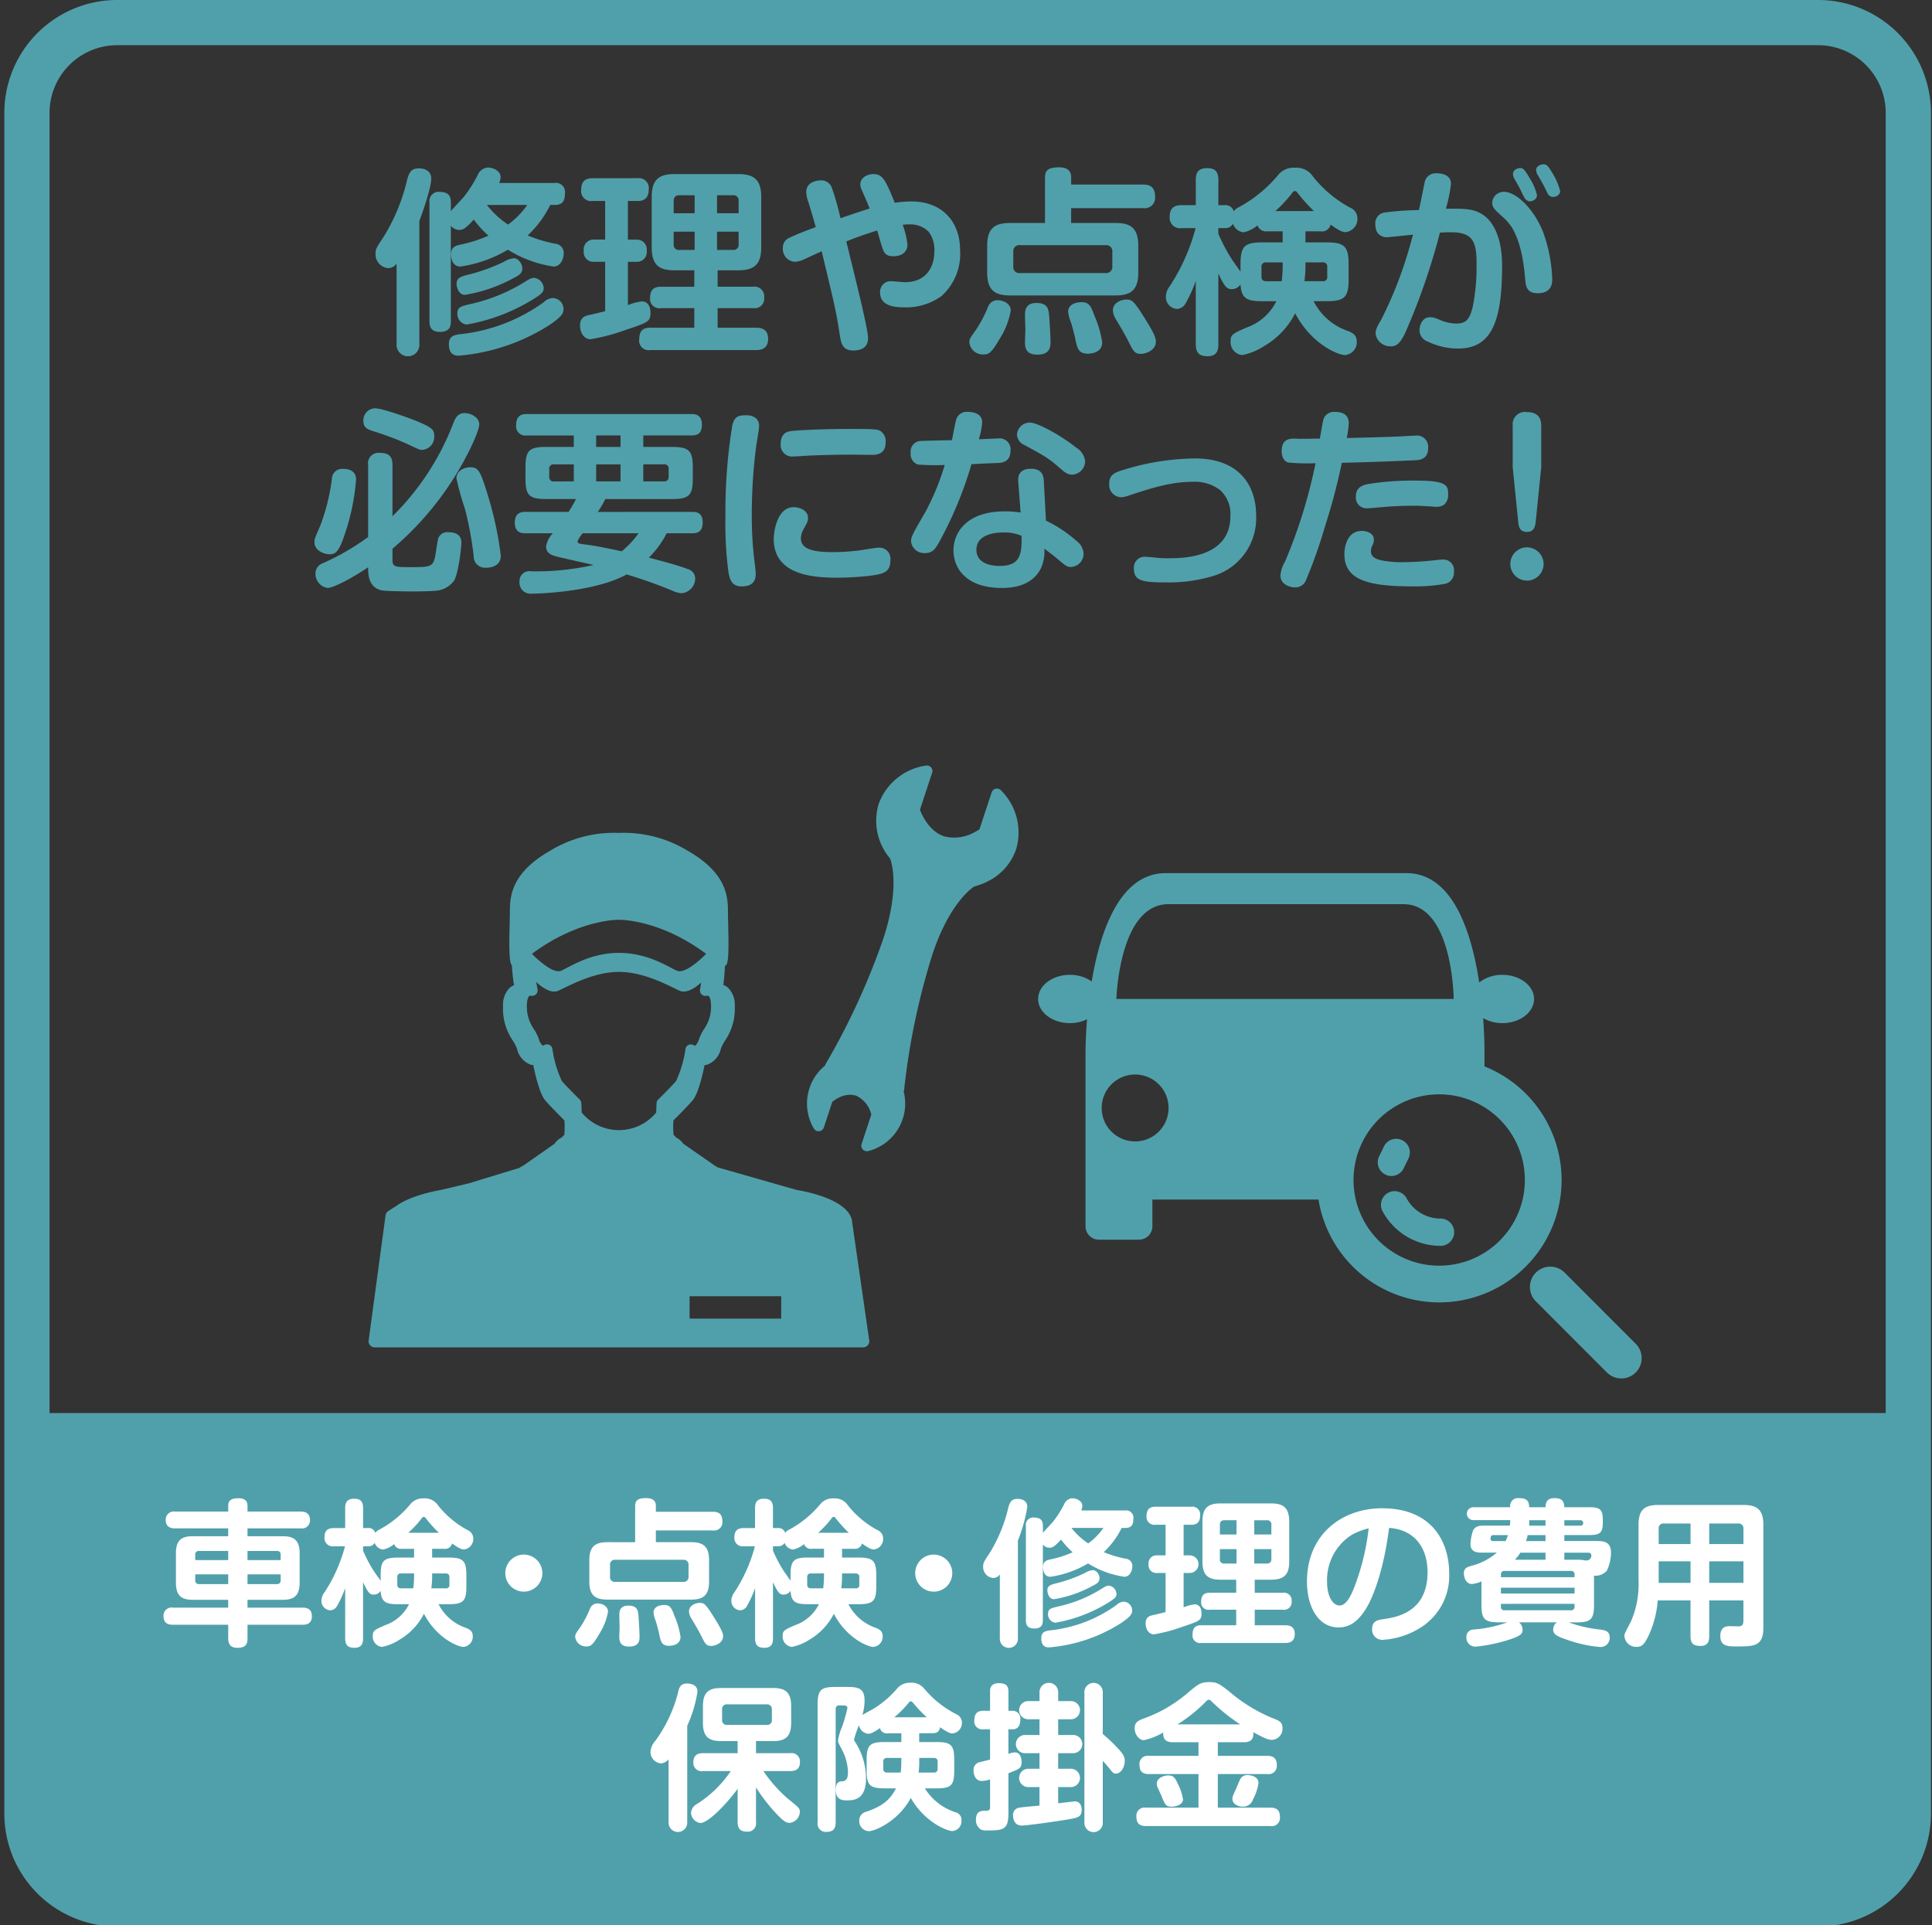
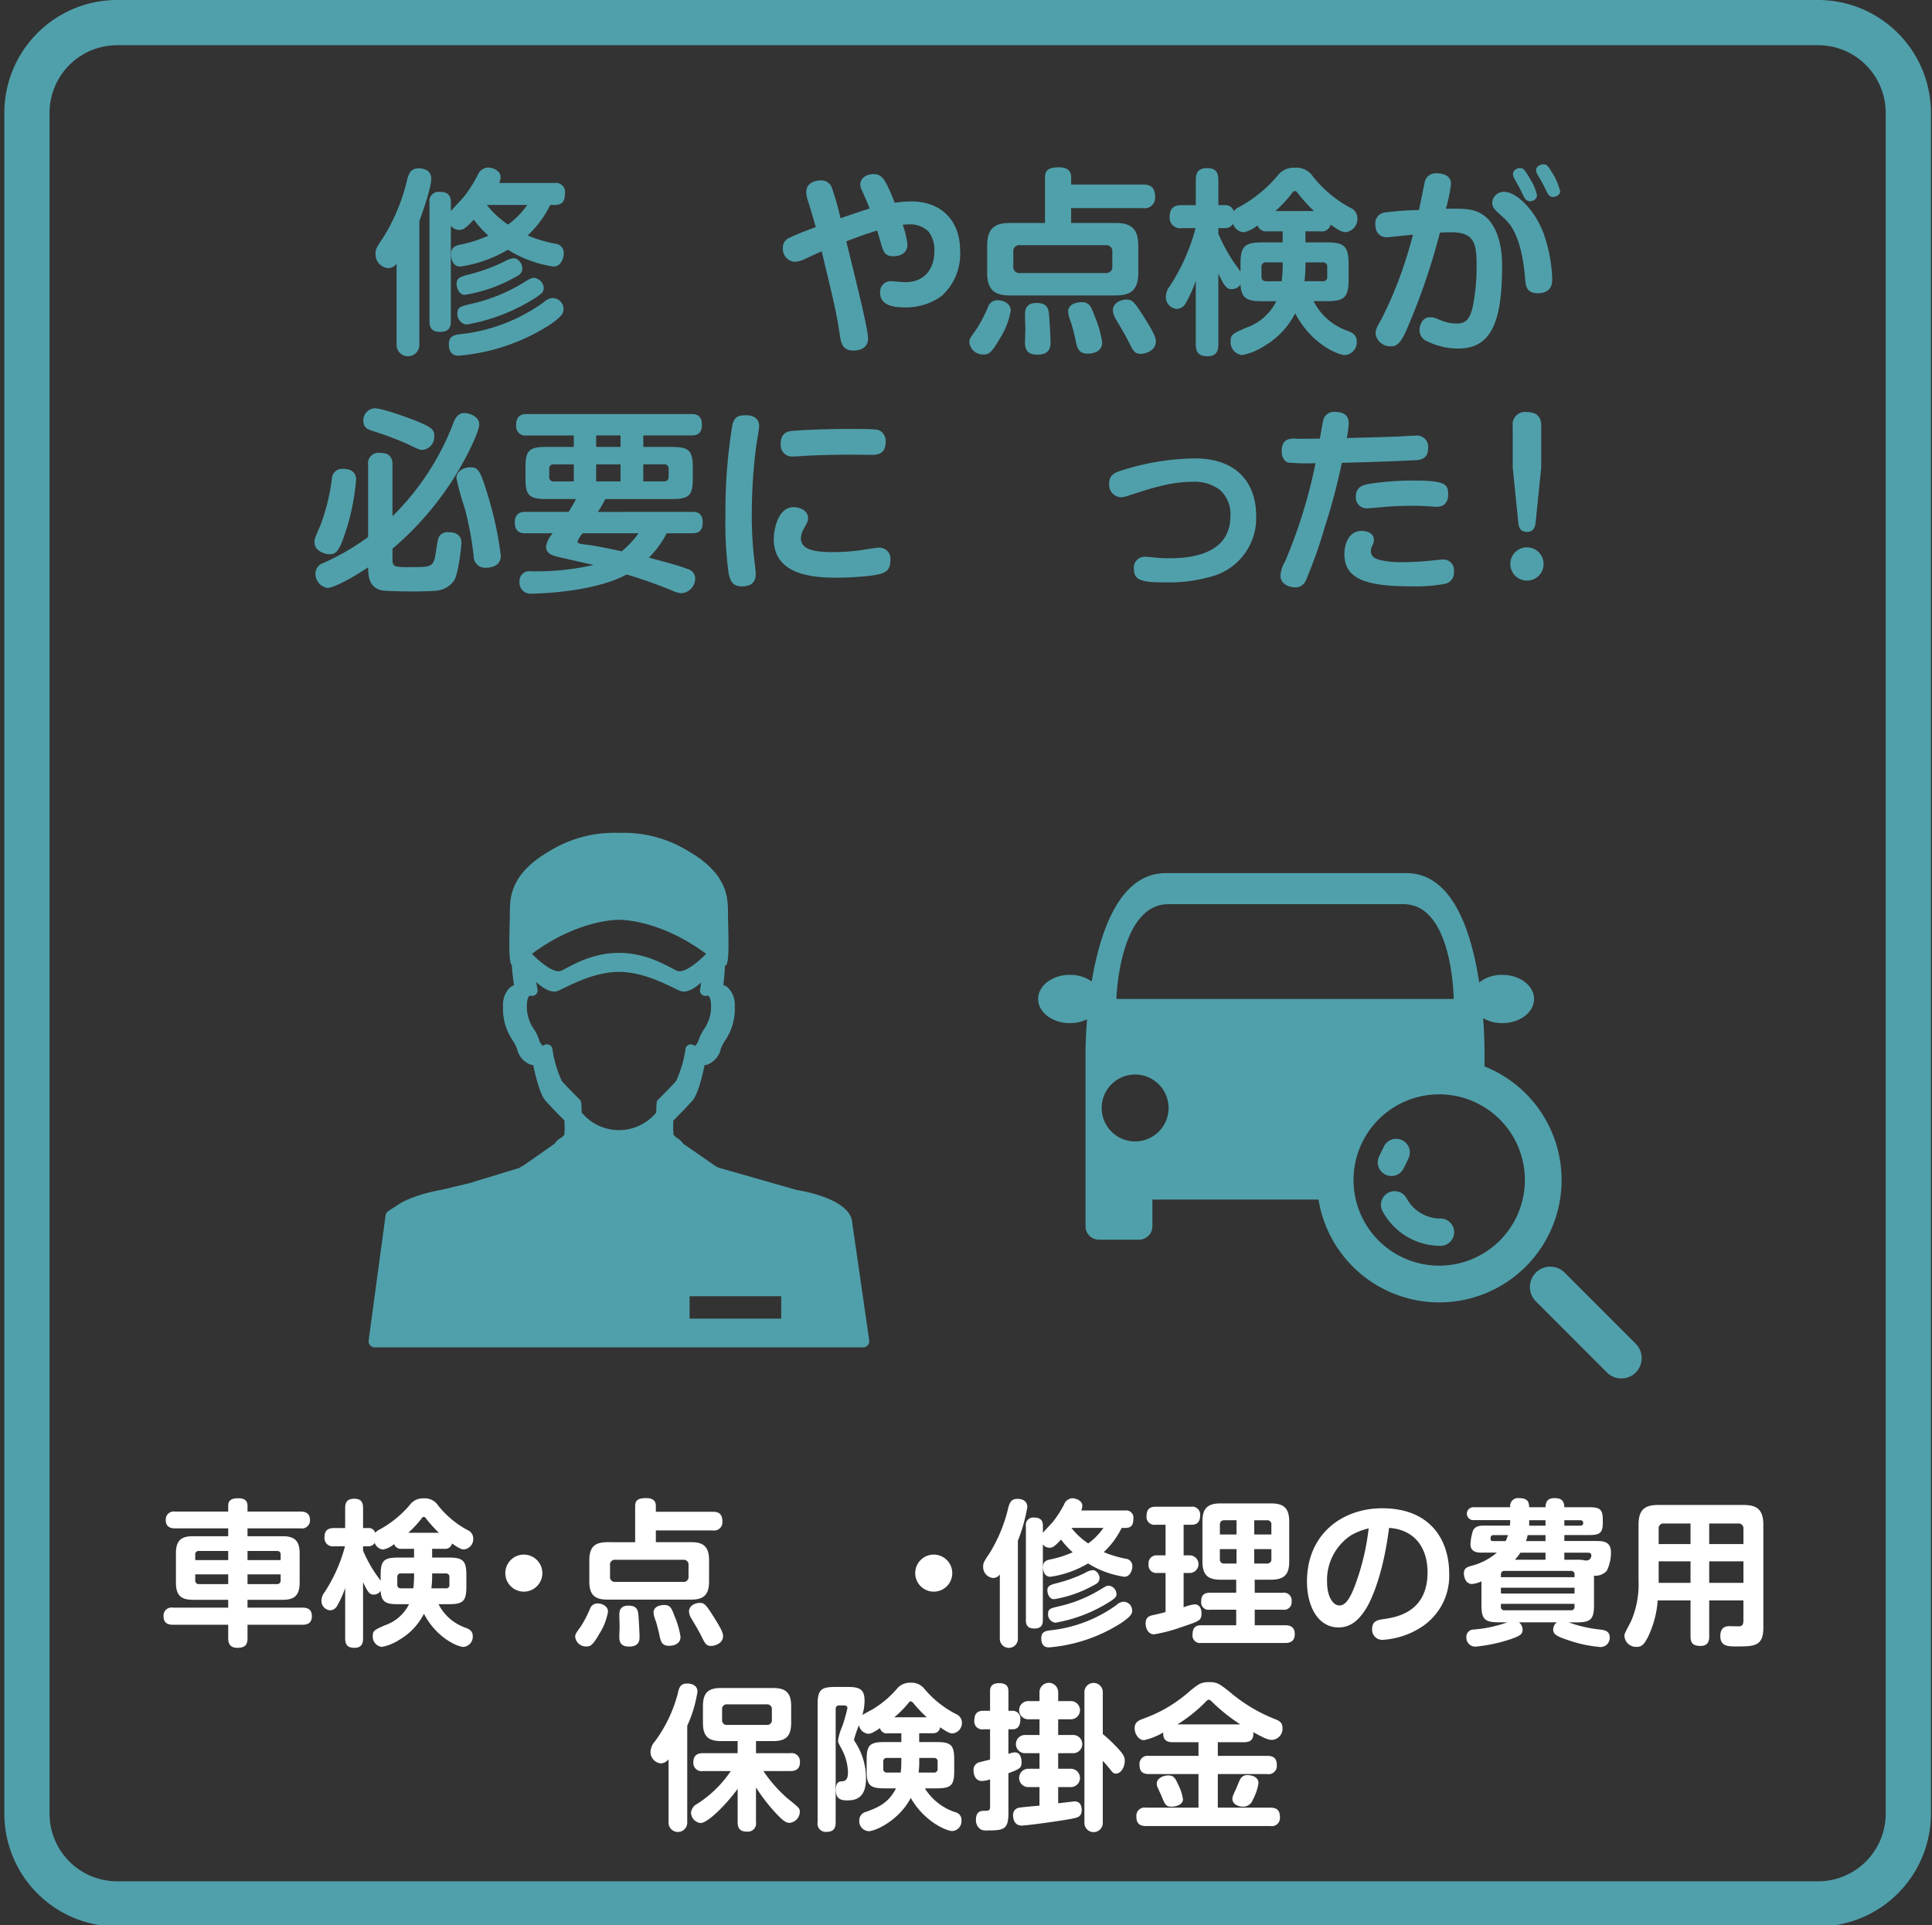
<svg xmlns="http://www.w3.org/2000/svg" width="283" height="282" viewBox="0 0 283 282">
  <rect x="0" y="0" width="283" height="282" fill="#333333" stroke="none" />
  <defs>
    <style>.a,.b{fill:none;}.a{stroke:#707070;}.c{clip-path:url(#a);}.d{clip-path:url(#b);}.e{fill:#50a0ab;}.f{clip-path:url(#c);}.g{fill:#fff;}</style>
    <clipPath id="a">
      <rect class="a" width="283" height="282" transform="translate(1049 1209)" />
    </clipPath>
    <clipPath id="b">
-       <path class="b" d="M13.209,0H262.373a13.209,13.209,0,0,1,13.209,13.209V262.373a13.21,13.21,0,0,1-13.21,13.21H13.21A13.21,13.21,0,0,1,0,262.373V13.209A13.209,13.209,0,0,1,13.209,0Z" transform="translate(18.948 3.311)" />
-     </clipPath>
+       </clipPath>
    <clipPath id="c">
      <rect class="b" width="305.858" height="282.206" />
    </clipPath>
  </defs>
  <g class="c" transform="translate(-1049 -1209)">
    <g transform="translate(1034 1209)">
      <g class="d">
        <rect class="e" width="305.858" height="71.908" transform="translate(0 206.986)" />
      </g>
      <g class="f">
        <path class="e" d="M13.21-3.312H262.373A16.541,16.541,0,0,1,278.895,13.21V262.373a16.541,16.541,0,0,1-16.522,16.522H13.21A16.541,16.541,0,0,1-3.312,262.373V13.21A16.541,16.541,0,0,1,13.21-3.312ZM262.373,272.271a9.909,9.909,0,0,0,9.9-9.9V13.21a9.909,9.909,0,0,0-9.9-9.9H13.21a9.909,9.909,0,0,0-9.9,9.9V262.373a9.909,9.909,0,0,0,9.9,9.9Z" transform="translate(18.948 3.311)" />
        <path class="g" d="M48.428,225.032v-1.15H40.656c-.575,0-1.379-.138-1.379-1.241a1.179,1.179,0,0,1,1.379-1.219h7.772v-.851c0-.989.782-1.1,1.517-1.1.713,0,1.312.253,1.312,1.1v.851h7.771c.484,0,1.38.092,1.38,1.241a1.18,1.18,0,0,1-1.38,1.219H51.257v1.15h5.15c1.564,0,2.484.506,2.484,2.484v4.323c0,2-.92,2.506-2.484,2.506h-5.15v1.149h8.048c.713,0,1.38.207,1.38,1.266,0,1.172-.92,1.241-1.38,1.241H51.257v1.978c0,1.081-.483,1.4-1.518,1.4-1.218,0-1.311-.9-1.311-1.4V238H40.334c-.736,0-1.38-.229-1.38-1.265a1.176,1.176,0,0,1,1.38-1.242h8.094v-1.149H43.254c-1.633,0-2.483-.552-2.483-2.506v-4.323c0-1.955.874-2.484,2.483-2.484Zm0,2.161H44.152a.487.487,0,0,0-.552.552v.782h4.828Zm0,4.852V230.62H43.6v.873a.5.5,0,0,0,.552.552Zm2.829-4.852v1.334h4.852v-.782a.488.488,0,0,0-.552-.552Zm0,4.852h4.3a.5.5,0,0,0,.552-.552v-.873H51.257Z" />
        <path class="g" d="M78.3,226.872v1.288h2.438c2.069,0,2.576.436,2.576,2.575v1.679c0,2.116-.46,2.575-2.576,2.575h-1.5a7.017,7.017,0,0,0,4.024,3.472c.506.208.989.46.989,1.219a1.489,1.489,0,0,1-1.38,1.564c-.759,0-3.886-1.241-5.771-4.852a9.241,9.241,0,0,1-3.541,3.772,7.308,7.308,0,0,1-2.6,1.08,1.5,1.5,0,0,1-1.356-1.587c0-.781.229-.9,1.793-1.586a6.147,6.147,0,0,0,3.518-3.082H73.286c-1.724,0-2.437-.276-2.529-1.954a1.211,1.211,0,0,1-1.035.551c-.552,0-.827-.3-1.54-1.816V240c0,.414-.024,1.378-1.219,1.378-.874,0-1.4-.275-1.4-1.378v-7.382a15.063,15.063,0,0,1-1.2,2.644,1.2,1.2,0,0,1-.965.621,1.366,1.366,0,0,1-1.311-1.4,2.024,2.024,0,0,1,.437-1.219,22.87,22.87,0,0,0,3.012-6.76H63.928a1.207,1.207,0,0,1-1.4-1.242c0-.92.322-1.426,1.4-1.426H65.56v-2.919c0-.713.184-1.38,1.311-1.38.943,0,1.311.414,1.311,1.38v2.919h.759a.99.99,0,0,1,1.034.713,1.333,1.333,0,0,1,.552-.46,15.478,15.478,0,0,0,4.53-3.678,2.327,2.327,0,0,1,2-.92,2.3,2.3,0,0,1,2.115,1.034,13.929,13.929,0,0,0,4.323,3.61,1.332,1.332,0,0,1,.828,1.219,1.531,1.531,0,0,1-1.334,1.61c-.253,0-.575,0-1.77-.874a1.029,1.029,0,0,1-1.173.782Zm-4.415,0a1.04,1.04,0,0,1-1.149-.69,3.7,3.7,0,0,1-1.61.8A1.446,1.446,0,0,1,69.883,226a1.007,1.007,0,0,1-.942.505h-.759v.644a20.158,20.158,0,0,0,1.655,3.105c.138.207.782,1.1.92,1.31v-.828c0-2.139.46-2.575,2.575-2.575h2.322v-1.288Zm-.138,3.61a.488.488,0,0,0-.551.552v1.1c0,.413.252.529.551.529H75.54a15.576,15.576,0,0,0,.114-2.185Zm5.542-5.955a20.5,20.5,0,0,1-1.816-2c-.231-.3-.253-.322-.392-.322-.161,0-.183.023-.436.368a15.931,15.931,0,0,1-1.84,1.955Zm-.989,5.955a14.79,14.79,0,0,1-.114,2.185H80.3a.463.463,0,0,0,.528-.529v-1.1a.481.481,0,0,0-.528-.552Z" />
        <path class="g" d="M94.445,230.436a2.714,2.714,0,1,1-2.713-2.713,2.719,2.719,0,0,1,2.713,2.713" />
        <path class="g" d="M104.062,236.093a8.969,8.969,0,0,1-1.289,3.264c-.988,1.725-1.31,1.818-1.885,1.818a1.569,1.569,0,0,1-1.632-1.4c0-.368.068-.482.781-1.471a15.481,15.481,0,0,0,1.4-2.691,1.155,1.155,0,0,1,1.082-.735c.667,0,1.541.367,1.541,1.219m3.977-10.188v-5.22c0-.85.3-1.241,1.633-1.241.782,0,1.4.276,1.4,1.127v.873h8.347c.943,0,1.4.392,1.4,1.449a1.206,1.206,0,0,1-1.4,1.287h-8.347V225.9h5.151c1.7,0,2.644.553,2.644,2.645v3.128c0,2.045-.9,2.644-2.644,2.644H103.992c-1.77,0-2.667-.6-2.667-2.644V228.55c0-2.092.943-2.645,2.667-2.645Zm7.818,3.358a.7.7,0,0,0-.781-.782h-9.933a.694.694,0,0,0-.783.782v1.656a.7.7,0,0,0,.783.8h9.933a.709.709,0,0,0,.781-.8Zm-7.335,7.381c.046.667.162,2.414.162,3.1,0,.436,0,1.448-1.518,1.448-1.081,0-1.449-.506-1.449-1.4,0-.231.046-1.311.046-1.541,0-.323-.069-1.747-.023-2.047.046-.391.253-1.012,1.311-1.012,1.334,0,1.4.759,1.471,1.449m5.29.092a12.269,12.269,0,0,1,.873,3.035c0,1.311-1.54,1.311-1.656,1.311-1.1,0-1.241-.62-1.471-1.725-.046-.275-.369-1.517-.483-1.862a4.782,4.782,0,0,1-.345-1.265c0-1.127,1.471-1.127,1.541-1.127.919,0,1.1.46,1.541,1.633m5.564-.161c1.334,2.093,1.541,2.645,1.541,3.1,0,1.058-1.219,1.426-1.748,1.426-.735,0-.9-.368-1.448-1.471-.323-.667-.966-1.748-1.449-2.553a2.115,2.115,0,0,1-.345-1.012c0-1.012,1.149-1.265,1.517-1.265.644,0,.828.046,1.932,1.771" />
-         <path class="g" d="M138.343,226.872v1.288h2.438c2.069,0,2.576.436,2.576,2.575v1.679c0,2.116-.46,2.575-2.576,2.575h-1.5a7.017,7.017,0,0,0,4.024,3.472c.506.208.989.46.989,1.219a1.489,1.489,0,0,1-1.38,1.564c-.759,0-3.886-1.241-5.771-4.852a9.242,9.242,0,0,1-3.541,3.772,7.308,7.308,0,0,1-2.6,1.08,1.5,1.5,0,0,1-1.356-1.587c0-.781.229-.9,1.793-1.586a6.147,6.147,0,0,0,3.518-3.082H133.33c-1.724,0-2.437-.276-2.529-1.954a1.211,1.211,0,0,1-1.035.551c-.552,0-.827-.3-1.54-1.816V240c0,.414-.024,1.378-1.219,1.378-.874,0-1.4-.275-1.4-1.378v-7.382a15.063,15.063,0,0,1-1.2,2.644,1.2,1.2,0,0,1-.965.621,1.366,1.366,0,0,1-1.311-1.4,2.024,2.024,0,0,1,.437-1.219,22.87,22.87,0,0,0,3.012-6.76h-1.609a1.207,1.207,0,0,1-1.4-1.242c0-.92.322-1.426,1.4-1.426H125.6v-2.919c0-.713.184-1.38,1.311-1.38.943,0,1.311.414,1.311,1.38v2.919h.759a.99.99,0,0,1,1.034.713,1.333,1.333,0,0,1,.552-.46,15.478,15.478,0,0,0,4.53-3.678,2.328,2.328,0,0,1,2-.92,2.3,2.3,0,0,1,2.115,1.034,13.929,13.929,0,0,0,4.323,3.61,1.332,1.332,0,0,1,.828,1.219,1.531,1.531,0,0,1-1.334,1.61c-.253,0-.575,0-1.77-.874a1.029,1.029,0,0,1-1.173.782Zm-4.415,0a1.04,1.04,0,0,1-1.149-.69,3.7,3.7,0,0,1-1.61.8,1.446,1.446,0,0,1-1.242-.988,1.007,1.007,0,0,1-.942.505h-.759v.644a20.159,20.159,0,0,0,1.655,3.105c.138.207.782,1.1.92,1.31v-.828c0-2.139.46-2.575,2.575-2.575H135.7v-1.288Zm-.138,3.61a.488.488,0,0,0-.551.552v1.1c0,.413.252.529.551.529h1.794a15.576,15.576,0,0,0,.114-2.185Zm5.542-5.955a20.5,20.5,0,0,1-1.816-2c-.231-.3-.253-.322-.392-.322-.161,0-.183.023-.436.368a15.932,15.932,0,0,1-1.84,1.955Zm-.989,5.955a14.791,14.791,0,0,1-.114,2.185h2.115a.463.463,0,0,0,.528-.529v-1.1a.481.481,0,0,0-.528-.552Z" />
        <path class="g" d="M154.489,230.436a2.714,2.714,0,1,1-2.713-2.713,2.719,2.719,0,0,1,2.713,2.713" />
        <path class="g" d="M164.1,239.957a1.326,1.326,0,1,1-2.644,0v-9.336a1.178,1.178,0,0,1-1.012.528,1.612,1.612,0,0,1-1.426-1.747c0-.484.115-.645,1.035-2.047a22.282,22.282,0,0,0,2.53-6.048c.275-1.219.505-1.747,1.471-1.747.161,0,1.426,0,1.426,1.2a23.866,23.866,0,0,1-1.38,4.921Zm3.656-2.645c0,.552-.115,1.241-1.242,1.241-1.011,0-1.241-.528-1.241-1.241V223.538A1.079,1.079,0,0,1,166.5,222.3c1.08,0,1.264.6,1.264,1.242v.989c.23-.276,1.265-1.38,1.472-1.61a15.482,15.482,0,0,0,1.633-2.552,1.388,1.388,0,0,1,1.172-.9c.644,0,1.5.392,1.5,1.105a1.76,1.76,0,0,1-.161.689h6.416a1.057,1.057,0,0,1,1.219,1.2c0,1.058-.415,1.357-1.219,1.357H179.3a12.234,12.234,0,0,1-2.621,3.541,16.462,16.462,0,0,0,3.22.966,1.058,1.058,0,0,1,.965,1.127c0,.62-.367,1.517-1.172,1.517a13.754,13.754,0,0,1-5.312-1.955,14.952,14.952,0,0,1-5.519,1.955c-1.081,0-1.081-1.288-1.081-1.449,0-.85.621-.988,1.012-1.08a15.57,15.57,0,0,0,3.335-1.059,11.822,11.822,0,0,1-1.7-1.862c-.942,1.012-1.241,1.2-1.7,1.2a1.238,1.238,0,0,1-.966-.483Zm13.084-1.4c0,.483-.183.851-1.587,1.817a23.137,23.137,0,0,1-10.577,3.587c-.345,0-1.15-.046-1.15-1.334,0-.942.6-1.081,1.4-1.173a20.147,20.147,0,0,0,9.612-3.7,1.67,1.67,0,0,1,.989-.482,1.279,1.279,0,0,1,1.31,1.287m-4.783-4.737c0,.6-.414.828-1.012,1.126a17.674,17.674,0,0,1-5.656,1.955c-.713,0-.966-.874-.966-1.288,0-.689.46-.827,1.449-1.08a21.1,21.1,0,0,0,4.047-1.471A2.626,2.626,0,0,1,175.1,230c.506,0,.966.667.966,1.172m2.484,2.3c0,.484-.322.691-.851,1.059A21.8,21.8,0,0,1,169.6,237.7a1.218,1.218,0,0,1-1.081-1.288c0-.736.391-.828,1.448-1.08a20.206,20.206,0,0,0,6.094-2.416c.828-.505,1.012-.643,1.38-.643a1.277,1.277,0,0,1,1.1,1.195m-6.6-9.657a10.49,10.49,0,0,0,2.461,2.276,9.464,9.464,0,0,0,2.23-2.276Z" />
        <path class="g" d="M185.732,230.413h-1.241a1.124,1.124,0,0,1-1.243-1.265,1.149,1.149,0,0,1,1.243-1.311h1.241v-4.483H184.26a1.157,1.157,0,0,1-1.31-1.311c0-1.127.667-1.334,1.31-1.334h5.22a1.152,1.152,0,0,1,1.311,1.311c0,.9-.437,1.334-1.264,1.334h-1.151v4.483h.99a1.292,1.292,0,0,1,0,2.576h-.99v5.035a6.135,6.135,0,0,1,1.61-.436c.759,0,1.012.667,1.012,1.31,0,1.058-.276,1.127-2.943,2.024a22.238,22.238,0,0,1-4.024,1.057c-.783,0-1.219-.8-1.219-1.586,0-.989.621-1.127,1.127-1.242.46-.092,1.4-.321,1.793-.436Zm13.061,2.9h4.117a1.122,1.122,0,0,1,1.287,1.241,1.109,1.109,0,0,1-1.287,1.242h-4.117v2.276h4.485c.85,0,1.379.368,1.379,1.287,0,.852-.437,1.312-1.379,1.312H190.952a1.1,1.1,0,0,1-1.265-1.242c0-1.1.552-1.357,1.265-1.357h5.127v-2.276h-3.863a1.079,1.079,0,0,1-1.264-1.2c0-1.058.575-1.287,1.264-1.287h3.863V231.4h-2.3c-1.886,0-2.645-.712-2.645-2.667v-5.84c0-1.91.713-2.668,2.645-2.668h7.4c1.84,0,2.667.667,2.667,2.668v5.84c0,1.839-.667,2.667-2.667,2.667h-2.392Zm-2.668-8.532v-2.092h-1.77c-.552,0-.667.344-.667.689v1.4Zm0,2.139h-2.437v1.448a.586.586,0,0,0,.667.667h1.77Zm2.6-2.139h2.507v-1.4a.6.6,0,0,0-.667-.689h-1.84Zm0,2.139v2.115h1.84a.6.6,0,0,0,.667-.667v-1.448Z" />
        <path class="g" d="M215.116,235.609c-1.127,1.817-2.346,2.783-4.047,2.783-2.989,0-4.622-3.058-4.622-6.714,0-7.014,5.22-10.74,11.015-10.74,7.013,0,9.818,4.577,9.818,9.589a8.945,8.945,0,0,1-4.185,7.888,11.715,11.715,0,0,1-5.565,1.794,1.477,1.477,0,0,1-1.54-1.587c0-1.2.851-1.334,1.7-1.449,1.84-.276,6.416-.988,6.416-6.853,0-3.77-2.047-6.277-5.634-6.507-.758,5.979-2.23,9.934-3.357,11.8m-2.254-10.692a7.848,7.848,0,0,0-3.472,6.807c0,2.207.9,3.449,1.817,3.449.966,0,1.655-1.288,2.276-2.944a35.1,35.1,0,0,0,2-8.347,9.16,9.16,0,0,0-2.622,1.035" />
        <path class="g" d="M248.491,235.1c0,2.093-.46,2.553-2.575,2.553h-1.127a19.239,19.239,0,0,0,4.668,1.057c.575.092,1.334.184,1.334,1.15a1.337,1.337,0,0,1-1.38,1.4,19.08,19.08,0,0,1-4.851-1.057c-1.7-.553-2.047-.9-2.047-1.5a1.336,1.336,0,0,1,.529-1.057H237.5a1.379,1.379,0,0,1,.529,1.1c0,.644-.368.92-2.07,1.472a23.546,23.546,0,0,1-4.828.989,1.308,1.308,0,0,1-1.334-1.357,1.055,1.055,0,0,1,1.057-1.15,18.911,18.911,0,0,0,4.945-1.057H234.58c-2.093,0-2.576-.437-2.576-2.553v-3.449a4.216,4.216,0,0,1-1.38.39c-.965,0-1.195-1.08-1.195-1.563,0-.735.46-.9.942-1.058a9.274,9.274,0,0,0,3.887-1.977h-2.346c-.828,0-1.517-.276-1.517-1.219a7.072,7.072,0,0,1,.39-2.047c.368-.666,1.012-.689,1.656-.689h3.725c.023-.253.046-.345.046-.46v-.345H230.9a.947.947,0,1,1,0-1.886h5.312a1.154,1.154,0,0,1,1.288-1.334c1.2,0,1.472.46,1.495,1.334h2.391c.023-.436.047-1.334,1.288-1.334,1.149,0,1.426.438,1.471,1.334h3.68c1.494,0,1.954.3,1.954,1.817v.46c0,1.449-.414,1.794-1.954,1.794h-3.68v.874h4.646c.919,0,2.184,0,2.184,1.655a6.161,6.161,0,0,1-.6,2.69,2.243,2.243,0,0,1-1.886.736Zm-12.945-9.358a8.084,8.084,0,0,0,.345-.874h-2.047c-.3,0-.506.022-.506.575,0,.3.276.3.483.3Zm-.691,5.288h10.786v-.345a.5.5,0,0,0-.553-.574h-9.7c-.392,0-.53.229-.53.552Zm10.786,1.541H234.856v.851h10.785Zm-10.786,2.368v.392a.481.481,0,0,0,.53.551h9.7a.488.488,0,0,0,.553-.551v-.392Zm6.531-6.461v-1.035h-3.679a7.19,7.19,0,0,1-.805,1.035Zm0-3.61h-2.621a4.527,4.527,0,0,1-.23.874h2.851Zm-2.391-1.38h2.391v-.805h-2.391Zm5.15,0h2.277c.253,0,.483-.07.483-.368,0-.184-.023-.437-.483-.437h-2.277Zm1.771,4.99a5.122,5.122,0,0,1,1.334.114,1.042,1.042,0,0,0,.528-.114.754.754,0,0,0,.323-.621c0-.391-.323-.414-.529-.414h-3.427v1.035Z" />
        <path class="g" d="M265.366,234.437V239.7c0,.575-.093,1.4-1.265,1.4-.989,0-1.471-.3-1.471-1.4v-5.266h-4.807a14.8,14.8,0,0,1-1.311,5.105c-.689,1.472-1.1,1.7-1.793,1.7a1.7,1.7,0,0,1-1.771-1.586c0-.322.023-.345.966-2.162a13.7,13.7,0,0,0,1.1-6V223.33c0-2.207.943-2.874,2.851-2.874h12.556c1.885,0,2.874.644,2.874,2.874v15.155c0,2.69-1.426,2.69-3.91,2.69-1.287,0-2.391,0-2.391-1.541,0-.828.346-1.426,1.311-1.426.207,0,1.173.024,1.379.024.506,0,.691-.253.691-.874v-2.921Zm-2.736-8.255v-3.013h-3.887a.693.693,0,0,0-.781.782v2.231Zm0,2.529h-4.668v3.15h4.668Zm2.736-2.529h5.013v-2.231a.7.7,0,0,0-.783-.782h-4.23Zm5.013,2.529h-5.013v3.15h5.013Z" />
        <path class="g" d="M115.667,266.933a1.369,1.369,0,1,1-2.736,0v-9.22a1.6,1.6,0,0,1-1.126.6,1.687,1.687,0,0,1-1.518-1.724A2.589,2.589,0,0,1,111,255a20.682,20.682,0,0,0,3.289-6.945c.183-.828.344-1.448,1.378-1.448.185,0,1.5.023,1.5,1.195a18.81,18.81,0,0,1-1.5,4.991Zm2.3-7.5a1.2,1.2,0,0,1-1.4-1.31c0-1.105.735-1.312,1.4-1.312h5.082v-1.77h-2.437c-1.84,0-2.645-.69-2.645-2.667v-2.461c0-2.046.874-2.645,2.645-2.645h7.635c1.7,0,2.643.553,2.643,2.645v2.461c0,2.023-.85,2.667-2.643,2.667H125.74v1.77h5.036a1.218,1.218,0,0,1,1.4,1.312c0,1.172-.828,1.31-1.4,1.31h-3.955a20.881,20.881,0,0,0,3.449,3.932c1.816,1.472,1.886,1.517,1.886,2.047a1.664,1.664,0,0,1-1.5,1.609c-.46,0-.9-.253-1.817-1.219a25.284,25.284,0,0,1-3.1-3.977v5.082a1.206,1.206,0,0,1-1.288,1.4c-1.035,0-1.4-.46-1.4-1.4v-4.875c-1.563,2.161-4.323,5.013-5.45,5.013a1.581,1.581,0,0,1-1.379-1.518,1.608,1.608,0,0,1,.9-1.288,16.751,16.751,0,0,0,4.921-4.806Zm10.095-8.991a.694.694,0,0,0-.781-.782h-5.727a.684.684,0,0,0-.781.782v1.448a.685.685,0,0,0,.781.782h5.727a.685.685,0,0,0,.781-.782Z" />
        <path class="g" d="M145.073,253.9a1.019,1.019,0,0,1-1.173-.759c-1.1.759-1.472.828-1.725.828a1.541,1.541,0,0,1-1.357-1.265,20.31,20.31,0,0,0-.713,2.07c0,.161.046.253.253.551a9.767,9.767,0,0,1,1.495,5.2c0,3.2-1.908,3.2-2.851,3.2-1.288,0-1.564-.62-1.564-1.564,0-.873.3-1.172.759-1.218.46-.023,1.012-.069,1.012-1.265a7.417,7.417,0,0,0-.9-3.426c-.506-.943-.552-1.035-.552-1.31a7.758,7.758,0,0,1,.575-1.955,22.2,22.2,0,0,0,.8-2.783c0-.39-.436-.39-.528-.39h-.644c-.322,0-.552.138-.552.528v16.6c0,.989-.413,1.4-1.379,1.4a1.2,1.2,0,0,1-1.265-1.4V249.687c0-2.163.506-2.576,2.6-2.576h1.748c1.655,0,2.529.23,2.529,2a7.485,7.485,0,0,1-.322,2.117c.115-.093.989-.576,1.517-.852a14.669,14.669,0,0,0,3.5-2.943,2.463,2.463,0,0,1,2.024-.943,2.389,2.389,0,0,1,2.046.9,14.92,14.92,0,0,0,4.645,3.7,1.353,1.353,0,0,1,.851,1.219,1.534,1.534,0,0,1-1.38,1.61c-.3,0-.6-.069-1.816-.9-.138.85-.783.874-1.2.874h-1.863v1.288H152.2c2.115,0,2.575.46,2.575,2.575v1.633c0,2.138-.46,2.575-2.575,2.575h-1.725a8.27,8.27,0,0,0,4.461,3.495,1.147,1.147,0,0,1,.9,1.219,1.445,1.445,0,0,1-1.333,1.541c-.852,0-4.117-1.38-6.094-4.853-1.7,3.266-5.152,4.875-6.186,4.875a1.474,1.474,0,0,1-1.357-1.563,1.29,1.29,0,0,1,1.035-1.288c1.932-.69,3.312-1.4,4.346-3.426h-1.7c-2.139,0-2.6-.484-2.6-2.575v-1.633c0-2.115.483-2.575,2.6-2.575h2.483V253.9Zm1.954,3.61h-2.093a.488.488,0,0,0-.552.552v1.035a.5.5,0,0,0,.552.552h2a12.546,12.546,0,0,0,.092-1.725Zm3.725-5.956a20.081,20.081,0,0,1-2-2.115c-.138-.138-.208-.207-.345-.207-.161,0-.185.023-.391.3a15.165,15.165,0,0,1-2.024,2.024Zm-1.1,6.37a12.387,12.387,0,0,1-.092,1.725h2.231a.488.488,0,0,0,.551-.552v-1.035a.487.487,0,0,0-.551-.552h-2.139Z" />
        <path class="g" d="M162.715,265.553c0,2.369-.621,2.575-2.944,2.575a2.718,2.718,0,0,1-1.011-.092,1.575,1.575,0,0,1-.8-1.494c0-.713.253-1.288,1.149-1.288.737,0,.92,0,.92-.644v-3.955a4.345,4.345,0,0,1-1.2.23c-.9,0-1.219-.827-1.219-1.518a1.134,1.134,0,0,1,.759-1.2c.068-.024,1.472-.368,1.655-.414v-4.439h-.942a1.168,1.168,0,0,1-1.358-1.333c0-1.288.829-1.38,1.358-1.38h.942v-2.829c0-.367,0-1.217,1.334-1.217,1.241,0,1.357.689,1.357,1.217v2.829h.643a1.131,1.131,0,0,1,1.1,1.287c0,.53-.139,1.426-1.127,1.426h-.621v3.611a2.714,2.714,0,0,1,.966-.23c.758,0,.965.827.965,1.448,0,.874-.322.99-1.931,1.61Zm4.552-3.771h-1.586a1.346,1.346,0,1,1,0-2.69h1.586v-2.278h-2.023a1.337,1.337,0,1,1,0-2.667h2.023v-2.3h-1.586a1.335,1.335,0,1,1,0-2.667h1.586v-1.265a1.369,1.369,0,1,1,2.737,0v1.265H171.8a1.335,1.335,0,1,1,0,2.667H170v2.3h2.116a1.336,1.336,0,1,1,0,2.667H170v2.278H171.8a1.346,1.346,0,1,1,0,2.69H170v2.368c.23-.023,2.323-.276,2.415-.276.874,0,1.034.782,1.034,1.242,0,.988-.6,1.1-1.172,1.241-1.449.323-6.9,1.059-7.611,1.059-1.242,0-1.266-1.288-1.266-1.449a1.044,1.044,0,0,1,.92-1.173c.276-.068,2.483-.253,2.943-.3Zm9.268,5.174a1.347,1.347,0,1,1-2.69,0V247.938a1.347,1.347,0,1,1,2.69,0v6.072a22.282,22.282,0,0,1,2.276,2.161c.851.92.943,1.31.943,1.77,0,.874-.529,1.864-1.311,1.864-.229,0-.414-.07-.781-.553a14.852,14.852,0,0,0-1.127-1.311Z" />
        <path class="g" d="M186.789,255.205c-1.219,0-1.426-.643-1.4-1.425a9.53,9.53,0,0,1-2.829,1.127c-.736,0-1.357-.874-1.357-1.748,0-.9.6-1.15,1.265-1.4a22.336,22.336,0,0,0,2.644-1.149,21.194,21.194,0,0,0,4.232-2.944c1.241-.989,1.563-1.264,2.8-1.264,1.151,0,1.472.253,2.921,1.379a23.4,23.4,0,0,0,6.715,4.048c.574.229,1.08.46,1.08,1.287a1.629,1.629,0,0,1-1.54,1.748c-.553,0-1.058-.207-2.736-1.127.046.69-.047,1.471-1.38,1.471h-3.817v2h7.243c1.011,0,1.4.437,1.4,1.4a1.2,1.2,0,0,1-1.4,1.264h-7.243v4.921h7.7c1.057,0,1.4.484,1.4,1.426a1.193,1.193,0,0,1-1.4,1.265H182.856c-1.034,0-1.4-.483-1.4-1.426a1.2,1.2,0,0,1,1.4-1.265h7.7v-4.921h-7.244c-1.034,0-1.4-.46-1.4-1.4a1.193,1.193,0,0,1,1.4-1.265h7.244v-2Zm.735,6.094a7.223,7.223,0,0,1,.76,2.254c0,.9-1.219,1.1-1.656,1.1-.874,0-.988-.323-1.564-1.748-.069-.138-.368-.782-.414-.9a1.647,1.647,0,0,1-.207-.735c0-.76.92-1.2,1.7-1.2.8,0,1.012.437,1.379,1.219m9.153-8.692a27.3,27.3,0,0,1-4.047-3.219c-.3-.3-.391-.392-.552-.392-.185,0-.3.116-.6.438a22.668,22.668,0,0,1-4,3.173Zm1.862,10.992a1.516,1.516,0,0,1-1.494,1.058c-.644,0-1.518-.369-1.518-1.127,0-.323.046-.437.483-1.38.115-.23.529-1.311.667-1.518a1.125,1.125,0,0,1,1.081-.6c.183,0,1.587.069,1.587,1.172a7.33,7.33,0,0,1-.806,2.392" />
        <path class="e" d="M76.427,50.386a1.673,1.673,0,1,1-3.336,0V38.609a1.481,1.481,0,0,1-1.276.668,2.034,2.034,0,0,1-1.8-2.205c0-.61.145-.813,1.305-2.581a28.093,28.093,0,0,0,3.191-7.629c.348-1.538.638-2.2,1.857-2.2.2,0,1.8,0,1.8,1.509,0,1.45-1.451,5.423-1.741,6.207ZM81.04,47.05c0,.7-.146,1.567-1.567,1.567-1.276,0-1.566-.667-1.566-1.567V29.675a1.361,1.361,0,0,1,1.537-1.566c1.363,0,1.6.754,1.6,1.566v1.247c.29-.347,1.6-1.74,1.856-2.03a19.37,19.37,0,0,0,2.06-3.22,1.751,1.751,0,0,1,1.479-1.131c.812,0,1.885.493,1.885,1.392a2.249,2.249,0,0,1-.2.87h8.093a1.333,1.333,0,0,1,1.537,1.509c0,1.334-.523,1.711-1.537,1.711H95.6a15.45,15.45,0,0,1-3.306,4.468,20.782,20.782,0,0,0,4.06,1.218,1.335,1.335,0,0,1,1.219,1.421c0,.784-.464,1.914-1.48,1.914a17.365,17.365,0,0,1-6.7-2.465,18.858,18.858,0,0,1-6.961,2.465c-1.363,0-1.363-1.624-1.363-1.827,0-1.073.783-1.248,1.276-1.363a19.691,19.691,0,0,0,4.206-1.335,14.842,14.842,0,0,1-2.146-2.35c-1.19,1.277-1.566,1.509-2.147,1.509a1.559,1.559,0,0,1-1.218-.609Zm16.5-1.769c0,.609-.233,1.073-2,2.292A29.186,29.186,0,0,1,82.2,52.1c-.435,0-1.45-.057-1.45-1.681,0-1.19.754-1.364,1.769-1.48a25.415,25.415,0,0,0,12.125-4.67,2.111,2.111,0,0,1,1.247-.609,1.615,1.615,0,0,1,1.654,1.624m-6.034-5.976c0,.755-.522,1.045-1.276,1.422A22.365,22.365,0,0,1,83.1,43.193c-.9,0-1.218-1.1-1.218-1.625,0-.87.58-1.044,1.828-1.363a26.578,26.578,0,0,0,5.1-1.857,3.312,3.312,0,0,1,1.48-.522c.638,0,1.218.842,1.218,1.479m3.133,2.9c0,.608-.406.87-1.073,1.334a27.51,27.51,0,0,1-10.211,4A1.536,1.536,0,0,1,82,45.919c0-.928.493-1.044,1.827-1.363a25.472,25.472,0,0,0,7.687-3.046c1.044-.638,1.277-.812,1.741-.812a1.612,1.612,0,0,1,1.392,1.509M86.319,30.023a13.193,13.193,0,0,0,3.1,2.872,11.934,11.934,0,0,0,2.813-2.872Z" />
-         <path class="e" d="M103.643,38.348h-1.566a1.417,1.417,0,0,1-1.566-1.6,1.448,1.448,0,0,1,1.566-1.653h1.566V29.443h-1.856a1.457,1.457,0,0,1-1.653-1.653c0-1.421.841-1.683,1.653-1.683h6.585a1.453,1.453,0,0,1,1.653,1.653c0,1.132-.551,1.683-1.6,1.683h-1.45V35.1h1.247a1.435,1.435,0,0,1,1.509,1.625,1.421,1.421,0,0,1-1.509,1.624h-1.247V44.7a7.712,7.712,0,0,1,2.031-.551c.957,0,1.276.841,1.276,1.653,0,1.334-.348,1.421-3.713,2.553A28.043,28.043,0,0,1,101.5,49.69c-.986,0-1.537-1.016-1.537-2,0-1.248.783-1.422,1.421-1.566.58-.117,1.769-.407,2.262-.552ZM120.12,42h5.191a1.417,1.417,0,0,1,1.625,1.567,1.4,1.4,0,0,1-1.625,1.566H120.12v2.871h5.656c1.073,0,1.74.465,1.74,1.625,0,1.074-.55,1.654-1.74,1.654H110.228a1.388,1.388,0,0,1-1.595-1.567c0-1.392.7-1.712,1.595-1.712H116.7V45.136h-4.874a1.362,1.362,0,0,1-1.6-1.509c0-1.334.725-1.624,1.6-1.624H116.7V39.6h-2.9c-2.378,0-3.336-.9-3.336-3.364V28.863c0-2.407.9-3.364,3.336-3.364h9.34c2.321,0,3.365.84,3.365,3.364v7.368c0,2.32-.841,3.364-3.365,3.364H120.12Zm-3.365-10.761V28.6h-2.234c-.7,0-.842.435-.842.87v1.77Zm0,2.7h-3.076v1.828a.74.74,0,0,0,.842.841h2.234Zm3.277-2.7h3.162v-1.77a.758.758,0,0,0-.841-.87h-2.321Zm0,2.7v2.669h2.321a.751.751,0,0,0,.841-.841V33.939Z" />
        <path class="e" d="M142.149,49.574c0,1.712-1.683,1.77-2.176,1.77-1.566,0-1.768-1.1-1.943-2.176-.551-3.6-.754-4.38-2.668-12.357-.406.174-2.118.957-2.466,1.131a3.777,3.777,0,0,1-1.479.406,1.875,1.875,0,0,1-1.741-2.03,1.533,1.533,0,0,1,1.015-1.509c.871-.434,2.35-1.014,3.8-1.537-.2-.783-.929-3.19-1.073-3.655a4.667,4.667,0,0,1-.32-1.479c0-1.566,1.711-1.711,2.088-1.711a1.629,1.629,0,0,1,1.683,1.131,39.8,39.8,0,0,1,1.247,4.409c1.422-.494,3.046-1.044,4.264-1.421-.261-.7-.725-1.77-1.131-2.669a2.055,2.055,0,0,1-.232-.812c0-1.219,1.277-1.566,1.885-1.566,1.363,0,1.769.754,3.162,4.206a16.872,16.872,0,0,1,2.407-.2c4.468,0,7.165,2.871,7.165,7.193a8.285,8.285,0,0,1-2.726,6.672A8.842,8.842,0,0,1,147.4,45.02c-1.305,0-3.48-.2-3.48-2.118a1.555,1.555,0,0,1,1.624-1.711c.319,0,1.711.146,2,.146,3.422,0,4.322-2.612,4.322-4.468a4.409,4.409,0,0,0-.842-2.93,3.8,3.8,0,0,0-2.784-1.073,8.924,8.924,0,0,0-1.016.059,12.125,12.125,0,0,1,.7,2.9c0,1.1-.87,1.711-2.03,1.711-1.1,0-1.363-.435-1.653-1.247-.146-.406-.639-2.176-.755-2.524-1.45.464-2.32.726-4.524,1.6,2,8.093,3.19,12.995,3.19,14.213" />
        <path class="e" d="M163.054,45.513a11.345,11.345,0,0,1-1.624,4.119c-1.247,2.175-1.654,2.291-2.379,2.291a1.98,1.98,0,0,1-2.06-1.77c0-.464.087-.608.986-1.856a19.515,19.515,0,0,0,1.77-3.394,1.452,1.452,0,0,1,1.363-.927c.841,0,1.944.463,1.944,1.537m5.018-12.851V26.078c0-1.073.377-1.566,2.06-1.566.986,0,1.769.347,1.769,1.421v1.1h10.53c1.189,0,1.769.493,1.769,1.827a1.522,1.522,0,0,1-1.769,1.625H171.9v2.175h6.5c2.147,0,3.336.7,3.336,3.336v3.945c0,2.581-1.131,3.336-3.336,3.336H162.967c-2.234,0-3.365-.755-3.365-3.336V36c0-2.64,1.189-3.336,3.365-3.336Zm9.863,4.235a.888.888,0,0,0-.987-.986H164.417a.875.875,0,0,0-.986.986v2.089A.883.883,0,0,0,164.417,40h12.531a.9.9,0,0,0,.987-1.015Zm-9.253,9.312c.057.841.2,3.045.2,3.916,0,.551,0,1.827-1.915,1.827-1.364,0-1.827-.639-1.827-1.769,0-.29.057-1.654.057-1.944,0-.406-.087-2.2-.028-2.582.057-.493.318-1.276,1.653-1.276,1.682,0,1.769.958,1.857,1.828m6.67.115a15.4,15.4,0,0,1,1.1,3.829c0,1.654-1.943,1.654-2.089,1.654-1.391,0-1.566-.784-1.856-2.175-.058-.349-.464-1.915-.609-2.35a6.056,6.056,0,0,1-.435-1.6c0-1.42,1.856-1.42,1.943-1.42,1.16,0,1.393.58,1.943,2.058m7.02-.2c1.683,2.64,1.944,3.335,1.944,3.915,0,1.335-1.538,1.8-2.205,1.8-.927,0-1.131-.464-1.827-1.857-.406-.84-1.219-2.2-1.827-3.219a2.685,2.685,0,0,1-.436-1.277c0-1.276,1.451-1.6,1.914-1.6.813,0,1.045.058,2.437,2.234" />
        <path class="e" d="M206.223,33.881v1.624H209.3c2.611,0,3.248.552,3.248,3.249v2.118c0,2.668-.58,3.249-3.248,3.249h-1.886a8.852,8.852,0,0,0,5.077,4.379c.638.262,1.247.581,1.247,1.538a1.877,1.877,0,0,1-1.741,1.972c-.957,0-4.9-1.566-7.28-6.12a11.627,11.627,0,0,1-4.468,4.757,9.182,9.182,0,0,1-3.277,1.363,1.886,1.886,0,0,1-1.712-2c0-.986.29-1.132,2.263-2a7.754,7.754,0,0,0,4.438-3.886H199.9c-2.176,0-3.075-.348-3.191-2.466a1.526,1.526,0,0,1-1.3.7c-.7,0-1.044-.377-1.944-2.291V50.444c0,.522-.029,1.741-1.537,1.741-1.1,0-1.769-.349-1.769-1.741V41.133a19.1,19.1,0,0,1-1.509,3.335,1.519,1.519,0,0,1-1.218.783,1.721,1.721,0,0,1-1.654-1.768,2.557,2.557,0,0,1,.552-1.538,28.864,28.864,0,0,0,3.8-8.528h-2.03a1.522,1.522,0,0,1-1.769-1.566c0-1.161.406-1.8,1.769-1.8h2.06V26.369c0-.9.231-1.741,1.653-1.741,1.189,0,1.653.522,1.653,1.741v3.683h.957a1.249,1.249,0,0,1,1.306.9,1.641,1.641,0,0,1,.7-.58,19.559,19.559,0,0,0,5.714-4.642,2.94,2.94,0,0,1,2.524-1.16,2.9,2.9,0,0,1,2.669,1.305,17.568,17.568,0,0,0,5.453,4.554,1.679,1.679,0,0,1,1.044,1.537A1.931,1.931,0,0,1,212.141,34c-.319,0-.726,0-2.234-1.1a1.3,1.3,0,0,1-1.479.986Zm-5.569,0a1.313,1.313,0,0,1-1.451-.87,4.668,4.668,0,0,1-2.03,1.015,1.823,1.823,0,0,1-1.566-1.247,1.27,1.27,0,0,1-1.19.638h-.957v.812a25.342,25.342,0,0,0,2.088,3.916c.175.262.987,1.393,1.161,1.653V38.754c0-2.7.58-3.249,3.248-3.249h2.93V33.881Zm-.174,4.554a.615.615,0,0,0-.7.7v1.393c0,.522.319.667.7.667h2.263a19.627,19.627,0,0,0,.144-2.756Zm6.99-7.513a25.762,25.762,0,0,1-2.291-2.523c-.29-.377-.319-.406-.493-.406-.2,0-.233.029-.551.463a19.947,19.947,0,0,1-2.321,2.466Zm-1.247,7.513a18.507,18.507,0,0,1-.145,2.756h2.668a.585.585,0,0,0,.668-.667V39.131a.607.607,0,0,0-.668-.7Z" />
        <path class="e" d="M223.684,26.686a1.653,1.653,0,0,1,1.77-1.3c.406,0,2.088.057,2.088,1.566a21.854,21.854,0,0,1-.754,3.626c2.64-.029,4.119-.058,5.54.957.552.377,2.7,2.089,2.7,7.367,0,7.978-1.45,12.155-6.411,12.155a10.242,10.242,0,0,1-4.524-1.044,1.739,1.739,0,0,1-1.16-1.654c0-.7.4-1.885,1.507-1.885.464,0,.58,0,1.8.522a6.359,6.359,0,0,0,2.088.4c1.422,0,1.973-.637,2.408-2.494a29.966,29.966,0,0,0,.551-6.323c0-3.1-.493-4.555-3.742-4.555-.522,0-.9,0-1.624.059A96.149,96.149,0,0,1,220.9,48.616c-.841,1.827-1.421,2.117-2.2,2.117a2.181,2.181,0,0,1-2.205-1.827c0-.637.2-1.015.842-2.117a59.037,59.037,0,0,0,3.133-7.4c.406-1.189.9-2.727,1.508-5.018-.435.058-3.655.377-3.742.377a1.672,1.672,0,0,1-1.451-.639,2.2,2.2,0,0,1-.318-1.188,1.58,1.58,0,0,1,1.421-1.8,42.52,42.52,0,0,1,4.96-.348c.116-.493.812-3.945.841-4.091m11.661,1.422c1.6,0,4.235,2.263,5.685,5.889a22.23,22.23,0,0,1,1.335,6.9c0,.494,0,2.06-2.146,2.06-1.6,0-1.712-1.073-1.8-1.886-.146-1.711-.464-5.25-1.944-7.716a7.406,7.406,0,0,0-1.392-1.6c-1.131-1.015-1.508-1.364-1.508-2.059a1.652,1.652,0,0,1,.667-1.248,1.761,1.761,0,0,1,1.1-.348m1.421-2.03a1.446,1.446,0,0,1-.145-.58c0-.58.639-.87,1.045-.87s.638.144,1.479,1.624a7.279,7.279,0,0,1,.986,2.35c0,.7-.754.9-1.044.9a.974.974,0,0,1-.783-.523c-.232-.376-.581-1.189-.754-1.508-.117-.2-.667-1.189-.784-1.392m3.394-.58a1.567,1.567,0,0,1-.145-.609c0-.494.609-.813,1.074-.813s.667.233,1.247,1.19a9.386,9.386,0,0,1,1.189,2.726c0,.61-.638.87-1.015.87a.865.865,0,0,1-.813-.521c-.115-.233-.638-1.277-.754-1.48s-.667-1.189-.783-1.363" />
        <path class="e" d="M67.157,70.256a32.338,32.338,0,0,1-1.6,7.832c-.9,2.756-1.393,3.1-2.292,3.1-.841,0-2.2-.58-2.2-1.712,0-.464-.03-.464.87-2.523a29.906,29.906,0,0,0,1.682-6.817,1.492,1.492,0,0,1,1.654-1.45c.347,0,1.886,0,1.886,1.566m5.336,11.806c0,1.016.464,1.016,2.582,1.016,2.843,0,3.335,0,3.655-1.509.087-.435.348-2.32.464-2.7a1.4,1.4,0,0,1,1.508-.9c.436,0,1.886.03,1.886,1.537,0,.494-.406,4.439-1.073,5.54a3.59,3.59,0,0,1-2.553,1.48c-.783.087-2.523.116-3.393.116-.842,0-4.178-.029-4.729-.174-1.914-.464-1.914-2.407-1.914-3.365C66,85.049,63.7,86.123,62.979,86.123A2.089,2.089,0,0,1,61.21,84a1.615,1.615,0,0,1,1.1-1.507,35.5,35.5,0,0,0,6.614-3.829V68.11a1.529,1.529,0,0,1,1.682-1.77c1.335,0,1.885.494,1.885,1.77v7.513a38.323,38.323,0,0,0,8.876-13.546c.29-.755.667-1.567,1.654-1.567.9,0,2.176.58,2.176,1.654,0,1.014-1.711,4.64-3.568,7.629a45.24,45.24,0,0,1-9.138,10.586ZM76.9,65.9c-.436,0-.551-.058-2.379-.928a43.554,43.554,0,0,0-4.815-1.8c-.812-.26-1.479-.493-1.479-1.508a1.765,1.765,0,0,1,1.653-1.856c1.247,0,5.366,1.566,6.033,1.827,2.524,1.044,2.7,1.334,2.7,2.35A1.915,1.915,0,0,1,76.9,65.9m9.485,6.411a51.365,51.365,0,0,1,1.973,9.079c0,1.77-1.886,1.77-2.147,1.77a1.667,1.667,0,0,1-1.828-1.712,49.089,49.089,0,0,0-1.276-6.9,40.309,40.309,0,0,1-1.247-4.5c0-.986.986-1.6,2.059-1.6,1.16,0,1.45.58,2.466,3.858" />
        <path class="e" d="M116.394,74.984c.465,0,1.538,0,1.538,1.538,0,1.479-.9,1.595-1.538,1.595h-3.741a13.637,13.637,0,0,1-2.611,3.568c2.205.58,4.467,1.189,5.627,1.653A1.443,1.443,0,0,1,116.83,84.7a2.184,2.184,0,0,1-1.973,2.2,3.759,3.759,0,0,1-1.306-.348,70.2,70.2,0,0,0-6.758-2.407c-4.322,2.407-12.067,2.813-13.836,2.813A1.622,1.622,0,0,1,91.1,85.195a1.437,1.437,0,0,1,1.683-1.509,37.761,37.761,0,0,0,9.166-.928c-.87-.2-4.67-1.044-5.453-1.247-.638-.175-1.509-.435-1.509-1.479a3.8,3.8,0,0,1,.986-1.915h-4c-.434,0-1.566,0-1.566-1.567s1.132-1.566,1.566-1.566h6.324c.087-.174.638-.986,1.074-1.885H95.016c-2.494,0-3.046-.522-3.046-3.017v-1.6c0-2.466.523-3.017,3.046-3.017h4.032V63.788H92.173a1.361,1.361,0,0,1-1.566-1.538c0-1.566,1.073-1.6,1.566-1.6h24.106c.521,0,1.537.058,1.537,1.566,0,1.393-.783,1.567-1.537,1.567H109.23V65.47h4.206c2.494,0,3.045.551,3.045,3.017v1.6c0,2.465-.522,3.017-3.045,3.017h-9.775a13.146,13.146,0,0,1-1.1,1.885ZM99.048,70.517V68.023H96.119a.606.606,0,0,0-.667.7v1.1a.617.617,0,0,0,.667.7Zm1.305,7.6a4.69,4.69,0,0,0-.754,1.161c0,.347.319.377.957.464,1.48.173,2.93.463,5.512,1.014a13.3,13.3,0,0,0,2.466-2.639Zm5.541-14.329h-3.568v1.683h3.568Zm-3.568,6.729h3.568V68.023h-3.568Zm6.9,0h3.017c.609,0,.7-.377.7-.7v-1.1a.615.615,0,0,0-.7-.7H109.23Z" />
        <path class="e" d="M126.195,62.4c0,.493-.377,2.552-.435,2.988a78.71,78.71,0,0,0-.638,10.007,54.386,54.386,0,0,0,.319,6.178c.058.494.261,2.089.261,2.466,0,.667-.146,1.857-2.03,1.857-1.422,0-1.712-.87-1.944-1.915a54.3,54.3,0,0,1-.465-8.441,77.85,77.85,0,0,1,1.016-13.285c.348-1.422,1.1-1.422,2.176-1.422.174,0,1.74.059,1.74,1.567m18.1,21.552c-1.132.464-4.816.667-6.5.667-3.743.03-9.456-.406-9.456-5.656,0-1.073.493-4.67,2.9-4.67.929,0,2.118.493,2.118,1.567,0,.434-.029.55-.581,1.537a3.021,3.021,0,0,0-.464,1.45c0,1.711,2.06,2.03,4.816,2.03a31.924,31.924,0,0,0,3.829-.261c.406-.058,2.262-.377,2.639-.377a1.615,1.615,0,0,1,1.828,1.8c0,1.306-.523,1.654-1.131,1.915M142.7,66.63c-.464,0-2.495-.029-2.9-.029-1.625,0-5.106.029-7.746.232-.173,0-.58.029-.783.029a1.683,1.683,0,0,1-1.914-1.856c0-1.625,1.073-1.8,1.479-1.856.7-.117,4.815-.32,8.7-.32,3.829,0,4.061.087,4.409.29a1.781,1.781,0,0,1,.783,1.654c0,1.682-1.16,1.856-2.03,1.856" />
-         <path class="e" d="M152.428,79.655c-.465.811-.9,1.363-1.915,1.363a1.928,1.928,0,0,1-2.059-1.682c0-.7.145-.957,2.118-4.38a36.251,36.251,0,0,0,2.813-6.846,33.691,33.691,0,0,1-3.916-.059A1.583,1.583,0,0,1,148.4,66.34a1.533,1.533,0,0,1,1.421-1.74c.232-.029,4.062-.116,4.612-.116.116-.464.493-2.61.639-3.046a1.587,1.587,0,0,1,1.711-1.1c.406,0,2.089.058,2.089,1.538a10.687,10.687,0,0,1-.493,2.465c.26,0,2.726-.116,2.784-.116a1.617,1.617,0,0,1,1.856,1.8c0,1.683-1.276,1.77-1.943,1.8-.813.029-2.32.087-3.771.174a57.323,57.323,0,0,1-4.873,11.661m11.719-9.138c-.059-.783.145-1.856,1.857-1.856,1.1,0,1.827.464,1.884,1.682l.32,5.917a19.29,19.29,0,0,1,4.466,2.959,2.523,2.523,0,0,1,1.045,1.857,1.932,1.932,0,0,1-1.885,1.972c-.61,0-.9-.319-2.089-1.305-1.131-.928-1.3-.987-1.769-1.392a6.017,6.017,0,0,1-.493,2.871c-1.422,2.872-4.758,2.9-5.744,2.9-5.134,0-7.077-2.814-7.077-5.511,0-2.437,1.74-5.715,7.57-5.715a15.136,15.136,0,0,1,2.263.175ZM161.942,78c-1.421,0-3.916.377-3.916,2.523,0,2.378,2.93,2.378,3.452,2.378,3.133,0,3.191-2,3.162-4.408a6.16,6.16,0,0,0-2.7-.493m3.916-16.1c1.1,0,4.38,1.77,6.816,3.685a2.644,2.644,0,0,1,1.277,2.03,1.989,1.989,0,0,1-1.914,1.914c-.667,0-1.074-.348-1.712-.9-1.8-1.566-2.147-1.741-5.337-3.481a1.719,1.719,0,0,1-1.016-1.45,1.876,1.876,0,0,1,1.886-1.8" />
        <path class="e" d="M182.9,81.569c.261,0,1.073.087,1.392.116a15.641,15.641,0,0,0,1.943.087c1.856,0,8.992,0,8.992-6.149a4.709,4.709,0,0,0-1.537-3.859,6.113,6.113,0,0,0-4-1.188c-3.22,0-6.149.957-9.4,2.03a3.563,3.563,0,0,1-1.074.232,1.811,1.811,0,0,1-1.74-1.972c0-1.335.813-1.653,2.06-2.031a36.6,36.6,0,0,1,10.471-1.682c6.614,0,8.993,4.061,8.993,8.383a8.846,8.846,0,0,1-5.947,8.73,22.518,22.518,0,0,1-7.368,1.045c-3.249,0-4.583-.232-4.583-1.915a1.593,1.593,0,0,1,1.8-1.827" />
        <path class="e" d="M205.4,64.281c.087,0,2.668-.029,2.93-.029.116-.581.434-2.524.55-2.9a1.626,1.626,0,0,1,1.654-1.015c1.335,0,2.03.551,2.03,1.653a14.008,14.008,0,0,1-.29,2.176c2.089-.058,4.845-.117,7.774-.232.377-.029,1.944-.116,2.263-.116a1.645,1.645,0,0,1,1.885,1.8c0,1.682-1.247,1.769-1.944,1.8-3.539.173-7.164.29-10.7.377a89.532,89.532,0,0,1-2.495,9.4,69.115,69.115,0,0,1-2.813,7.919,1.659,1.659,0,0,1-1.537.928c-.639,0-2.147-.348-2.147-1.741a4.663,4.663,0,0,1,.667-2.03A74.334,74.334,0,0,0,207.7,67.849a29.463,29.463,0,0,1-3.974-.088c-.464-.115-.986-.608-.986-1.681,0-1.219.522-1.886,1.914-1.828Zm21.32,21.233a24.281,24.281,0,0,1-4.961.377c-6.874,0-9.833-1.16-9.833-4.757,0-.841.32-3.365,2.553-3.365.7,0,1.769.319,1.769,1.276a1.907,1.907,0,0,1-.174.754,1.946,1.946,0,0,0-.261.929c0,.783.58,1.16,1.6,1.363a14.678,14.678,0,0,0,3.046.261,46.292,46.292,0,0,0,4.989-.319c.347-.029.521-.058.783-.058a1.54,1.54,0,0,1,1.74,1.711,1.676,1.676,0,0,1-1.247,1.828m-.2-11.574a1.962,1.962,0,0,1-1.219.29c-.2,0-1.334-.087-2-.116-.406-.028-.755-.028-1.392-.028-1.915,0-3.394.115-3.829.144-2.263.2-2.611.232-2.872.232a1.575,1.575,0,0,1-1.6-1.769c0-.9.434-1.509,1.682-1.77A41.013,41.013,0,0,1,222.4,70.4c4.727,0,4.727.755,4.727,2.176a1.837,1.837,0,0,1-.608,1.363" />
        <path class="e" d="M241.107,82.612a2.437,2.437,0,1,1-2.436-2.436,2.451,2.451,0,0,1,2.436,2.436m-1.16-6.149c-.087.812-.349,1.45-1.247,1.45s-1.219-.464-1.306-1.421l-.812-8.035v-6.12a1.794,1.794,0,0,1,2.059-1.973c1.48,0,2.118.726,2.118,1.973v6.12Z" />
        <path class="e" d="M232.451,156.212v-2.043c0-.764-.021-2.63-.2-5.027a.142.142,0,0,0-.021-.012,5.613,5.613,0,0,0,2.824.741c2.57,0,4.655-1.583,4.655-3.537s-2.085-3.536-4.655-3.536a5.389,5.389,0,0,0-3.387,1.123l.006-.006c-1.128-7.427-3.889-16.017-10.658-16.017H185.76c-6.724,0-9.612,8.479-10.846,15.872a5.489,5.489,0,0,0-3.192-.973c-2.571,0-4.656,1.584-4.656,3.537s2.085,3.537,4.656,3.537a5.711,5.711,0,0,0,2.513-.568h0c-.19,2.319-.228,4.119-.228,4.865v25.465a1.96,1.96,0,0,0,1.959,1.959h5.877a1.96,1.96,0,0,0,1.959-1.959v-3.918h24.335a17.917,17.917,0,1,0,24.314-19.5M181.273,167.2a4.9,4.9,0,1,1,4.9-4.9,4.9,4.9,0,0,1-4.9,4.9m-2.748-20.869c0,.025,0,.034,0,0h0c.029-.543.516-13.884,7.628-13.884h34.435c7.112,0,7.341,13.341,7.348,13.884ZM225.814,185.4a12.549,12.549,0,1,1,12.549-12.55,12.549,12.549,0,0,1-12.549,12.55" />
        <path class="e" d="M254.6,201.049a2.979,2.979,0,0,1-4.212,0L239.946,190.6a2.979,2.979,0,0,1,4.213-4.212L254.6,196.837a2.979,2.979,0,0,1,0,4.212" />
        <path class="e" d="M217.715,167.946l-.7,1.444a2,2,0,1,0,3.6,1.746l.7-1.444a2,2,0,0,0-3.6-1.746" />
        <path class="e" d="M218.33,174.727a2,2,0,0,0-.807,2.711,9.64,9.64,0,0,0,8.485,5.059,2,2,0,0,0,0-4,5.644,5.644,0,0,1-4.968-2.963,2,2,0,0,0-2.71-.807" />
-         <path class="e" d="M147.232,163.906a7.14,7.14,0,0,0,.133-4.034.813.813,0,0,0,.074-.267,103.11,103.11,0,0,1,4.118-19.728c2.43-7.374,5.653-9.7,6.146-10.021a10.091,10.091,0,0,0,1.947-.734,8.194,8.194,0,0,0,4.188-4.715,8.69,8.69,0,0,0-2.213-8.637.811.811,0,0,0-.767-.239.8.8,0,0,0-.6.536s-1.63,4.943-1.787,5.421a8.237,8.237,0,0,1-.754.43,5.977,5.977,0,0,1-4.415.59c-2.205-.729-3.271-3.155-3.549-3.894.157-.479,1.787-5.421,1.787-5.421a.809.809,0,0,0-.919-1.047,8.69,8.69,0,0,0-6.915,5.625,8.546,8.546,0,0,0,1.678,7.99c.147.374,1.5,4.164-1,11.751a103.25,103.25,0,0,1-8.422,18.312.767.767,0,0,0-.1.259,7.173,7.173,0,0,0-1.648,9.229.811.811,0,0,0,1.466-.158s1.108-3.362,1.239-3.763a5.6,5.6,0,0,1,.913-.578,3.377,3.377,0,0,1,2.55-.325,4.031,4.031,0,0,1,2.247,2.785l-1.42,4.307a.8.8,0,0,0,.178.8.812.812,0,0,0,.791.233,7.166,7.166,0,0,0,5.05-4.712" />
        <path class="e" d="M139.842,179.166c-.142-3.383-6.759-4.63-8.1-4.848l-.2-.05s-10.985-3.138-11.415-3.263a1.384,1.384,0,0,0-.335-.2c-.2-.135-4.545-3.157-4.724-3.281a2.583,2.583,0,0,0-1.037-.9,1.336,1.336,0,0,0-.375-.37c-.021-.348-.05-.71-.05-1.011,0-.477.017-.858.032-1.111.569-.567,2.048-2.054,2.8-2.921.8-.914,1.449-3.633,1.773-5.2a1.76,1.76,0,0,0,.357-.044,3.2,3.2,0,0,0,2.016-2.326,5.921,5.921,0,0,1,.619-1.211,8.169,8.169,0,0,0,1.435-4.685c0-.129,0-.262-.008-.4a3.481,3.481,0,0,0-1.053-2.719,1.99,1.99,0,0,0-.626-.34,27.683,27.683,0,0,0,.231-2.795l.158-.108c.6-.41.29-5.53.29-8s-.521-5.707-5.961-8.8a17.983,17.983,0,0,0-10.01-2.575,17.983,17.983,0,0,0-10.01,2.575c-5.441,3.093-5.961,6.33-5.961,8.8s-.306,7.59.29,8a28.751,28.751,0,0,0,.318,2.936,2.1,2.1,0,0,0-.578.323,3.471,3.471,0,0,0-1.031,2.7c-.005.136-.008.269-.008.4a8.17,8.17,0,0,0,1.435,4.684,5.96,5.96,0,0,1,.62,1.212,3.2,3.2,0,0,0,2.016,2.326,1.761,1.761,0,0,0,.358.044c.323,1.563.976,4.282,1.771,5.195.755.867,2.234,2.355,2.8,2.922.015.253.032.634.032,1.111,0,.3-.029.666-.049,1.014a1.41,1.41,0,0,0-.282.273,1.081,1.081,0,0,0-.072.082,2.57,2.57,0,0,0-1.071.935c-.179.124-4.412,3.084-4.627,3.233a1.415,1.415,0,0,0-.487.293l-7.454,2.273-4.159.988c-.107.013-4.147.685-6.393,2.276.015-.011.036-.006.051-.018-.223.128-.589.364-1.29.817a.887.887,0,0,0-.4.631L69,196.347a.8.8,0,0,0-.009.12.9.9,0,0,0,.894.9H141.44a.9.9,0,0,0,.885-1.023Zm-34.165-44.432c.144,0,5.947-.077,12.761,4.987,0,0-2.937,3.077-4.289,2.472s-4.283-2.606-8.472-2.61-7.121,2.005-8.471,2.61-4.289-2.472-4.289-2.472c6.814-5.064,12.617-4.99,12.76-4.987m5.738,26.328a.8.8,0,0,0-.232.491c0,.037-.055.608-.055,1.407a7.07,7.07,0,0,1-10.929,0c0-.8-.052-1.37-.055-1.407a.792.792,0,0,0-.232-.491c-.018-.018-1.84-1.822-2.621-2.721a16.759,16.759,0,0,1-1.382-4.739.8.8,0,0,0-.537-.586.852.852,0,0,0-.805.165l-.021.019a1.762,1.762,0,0,1-.618-1,6.39,6.39,0,0,0-.707-1.424,5.749,5.749,0,0,1-1.039-3.631c.035-.917.264-1.174.334-1.231.026-.02.1-.081.315-.047a.795.795,0,0,0,.921-.784.86.86,0,0,0-.019-.175c0-.018-.088-.418-.181-1.062.023.023,1.853,1.866,3.2,1.29s5.079-2.77,8.915-2.77,7.562,2.19,8.915,2.77c1.183.506,2.744-.862,3.117-1.212-.077.622-.15,1-.152,1.009a.777.777,0,0,0-.016.158.795.795,0,0,0,.942.781c.231-.045.312.02.338.04.07.057.3.31.337,1.233a5.735,5.735,0,0,1-1.039,3.631,6.436,6.436,0,0,0-.708,1.424c-.223.719-.559.981-.656,1a.829.829,0,0,0-.8-.171.776.776,0,0,0-.527.581,16.739,16.739,0,0,1-1.383,4.74c-.781.9-2.6,2.7-2.621,2.72m18.017,32.088H116.01v-3.287h13.422Z" />
      </g>
    </g>
  </g>
</svg>